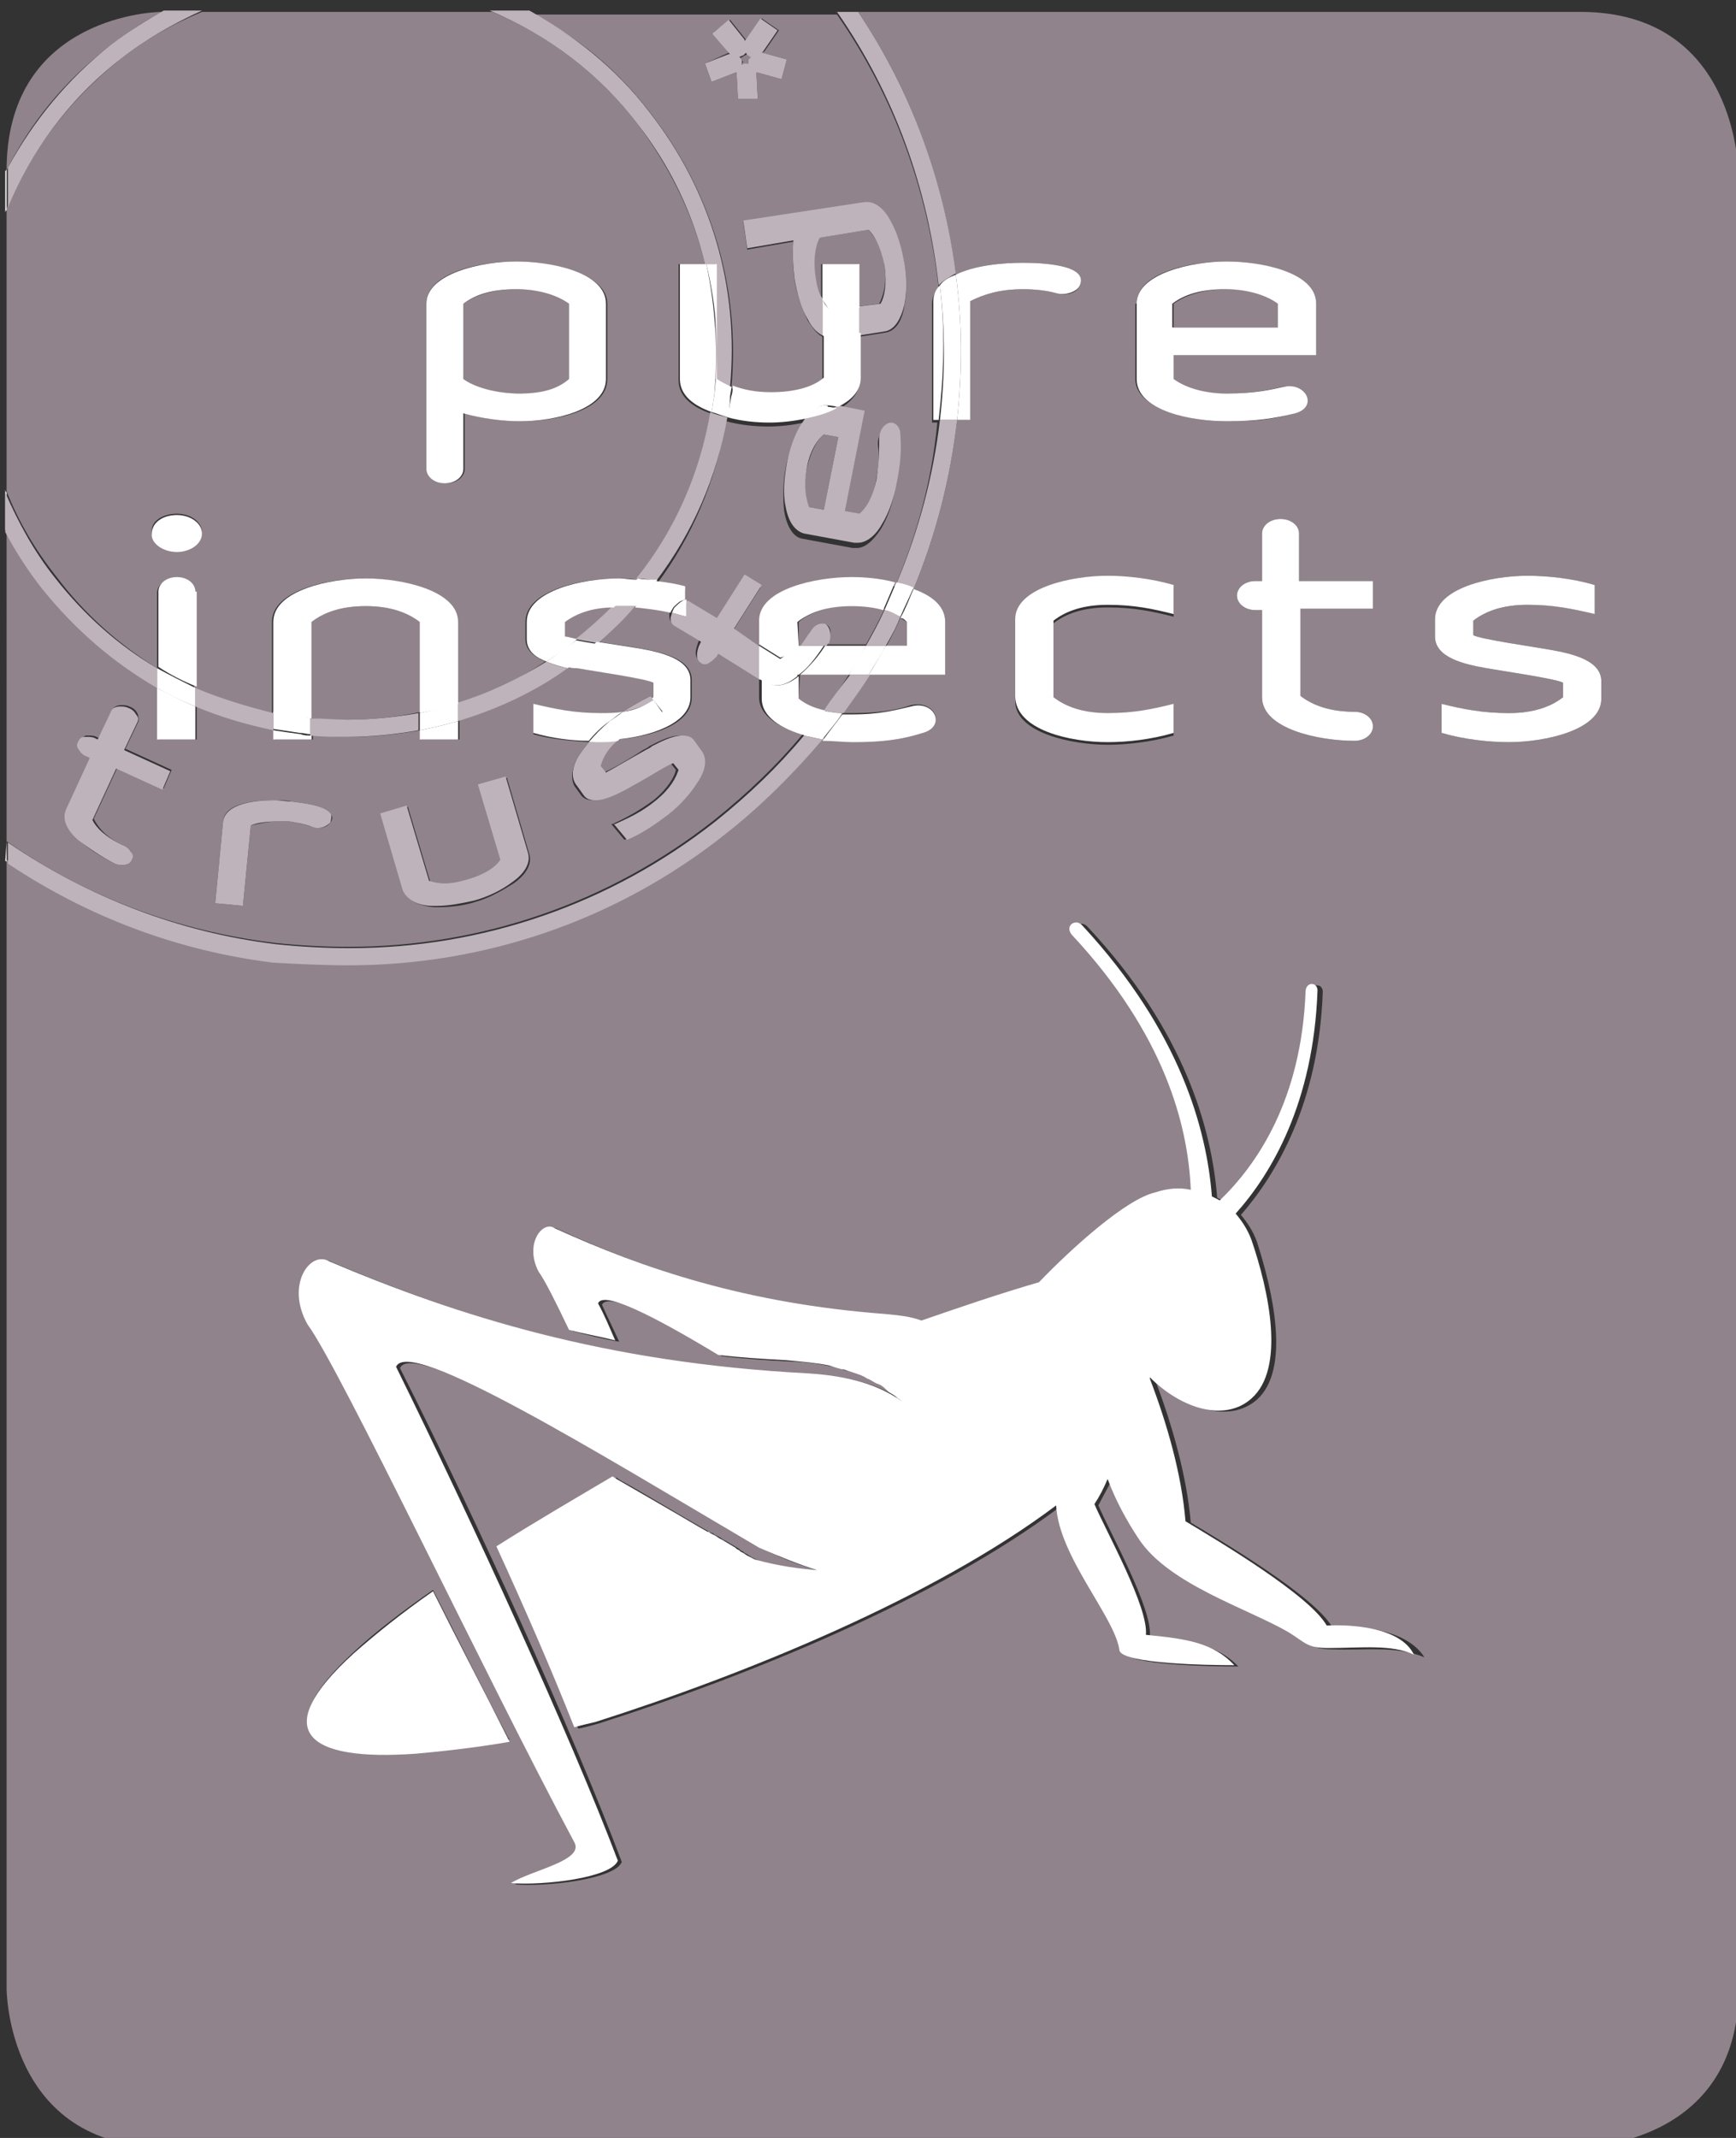
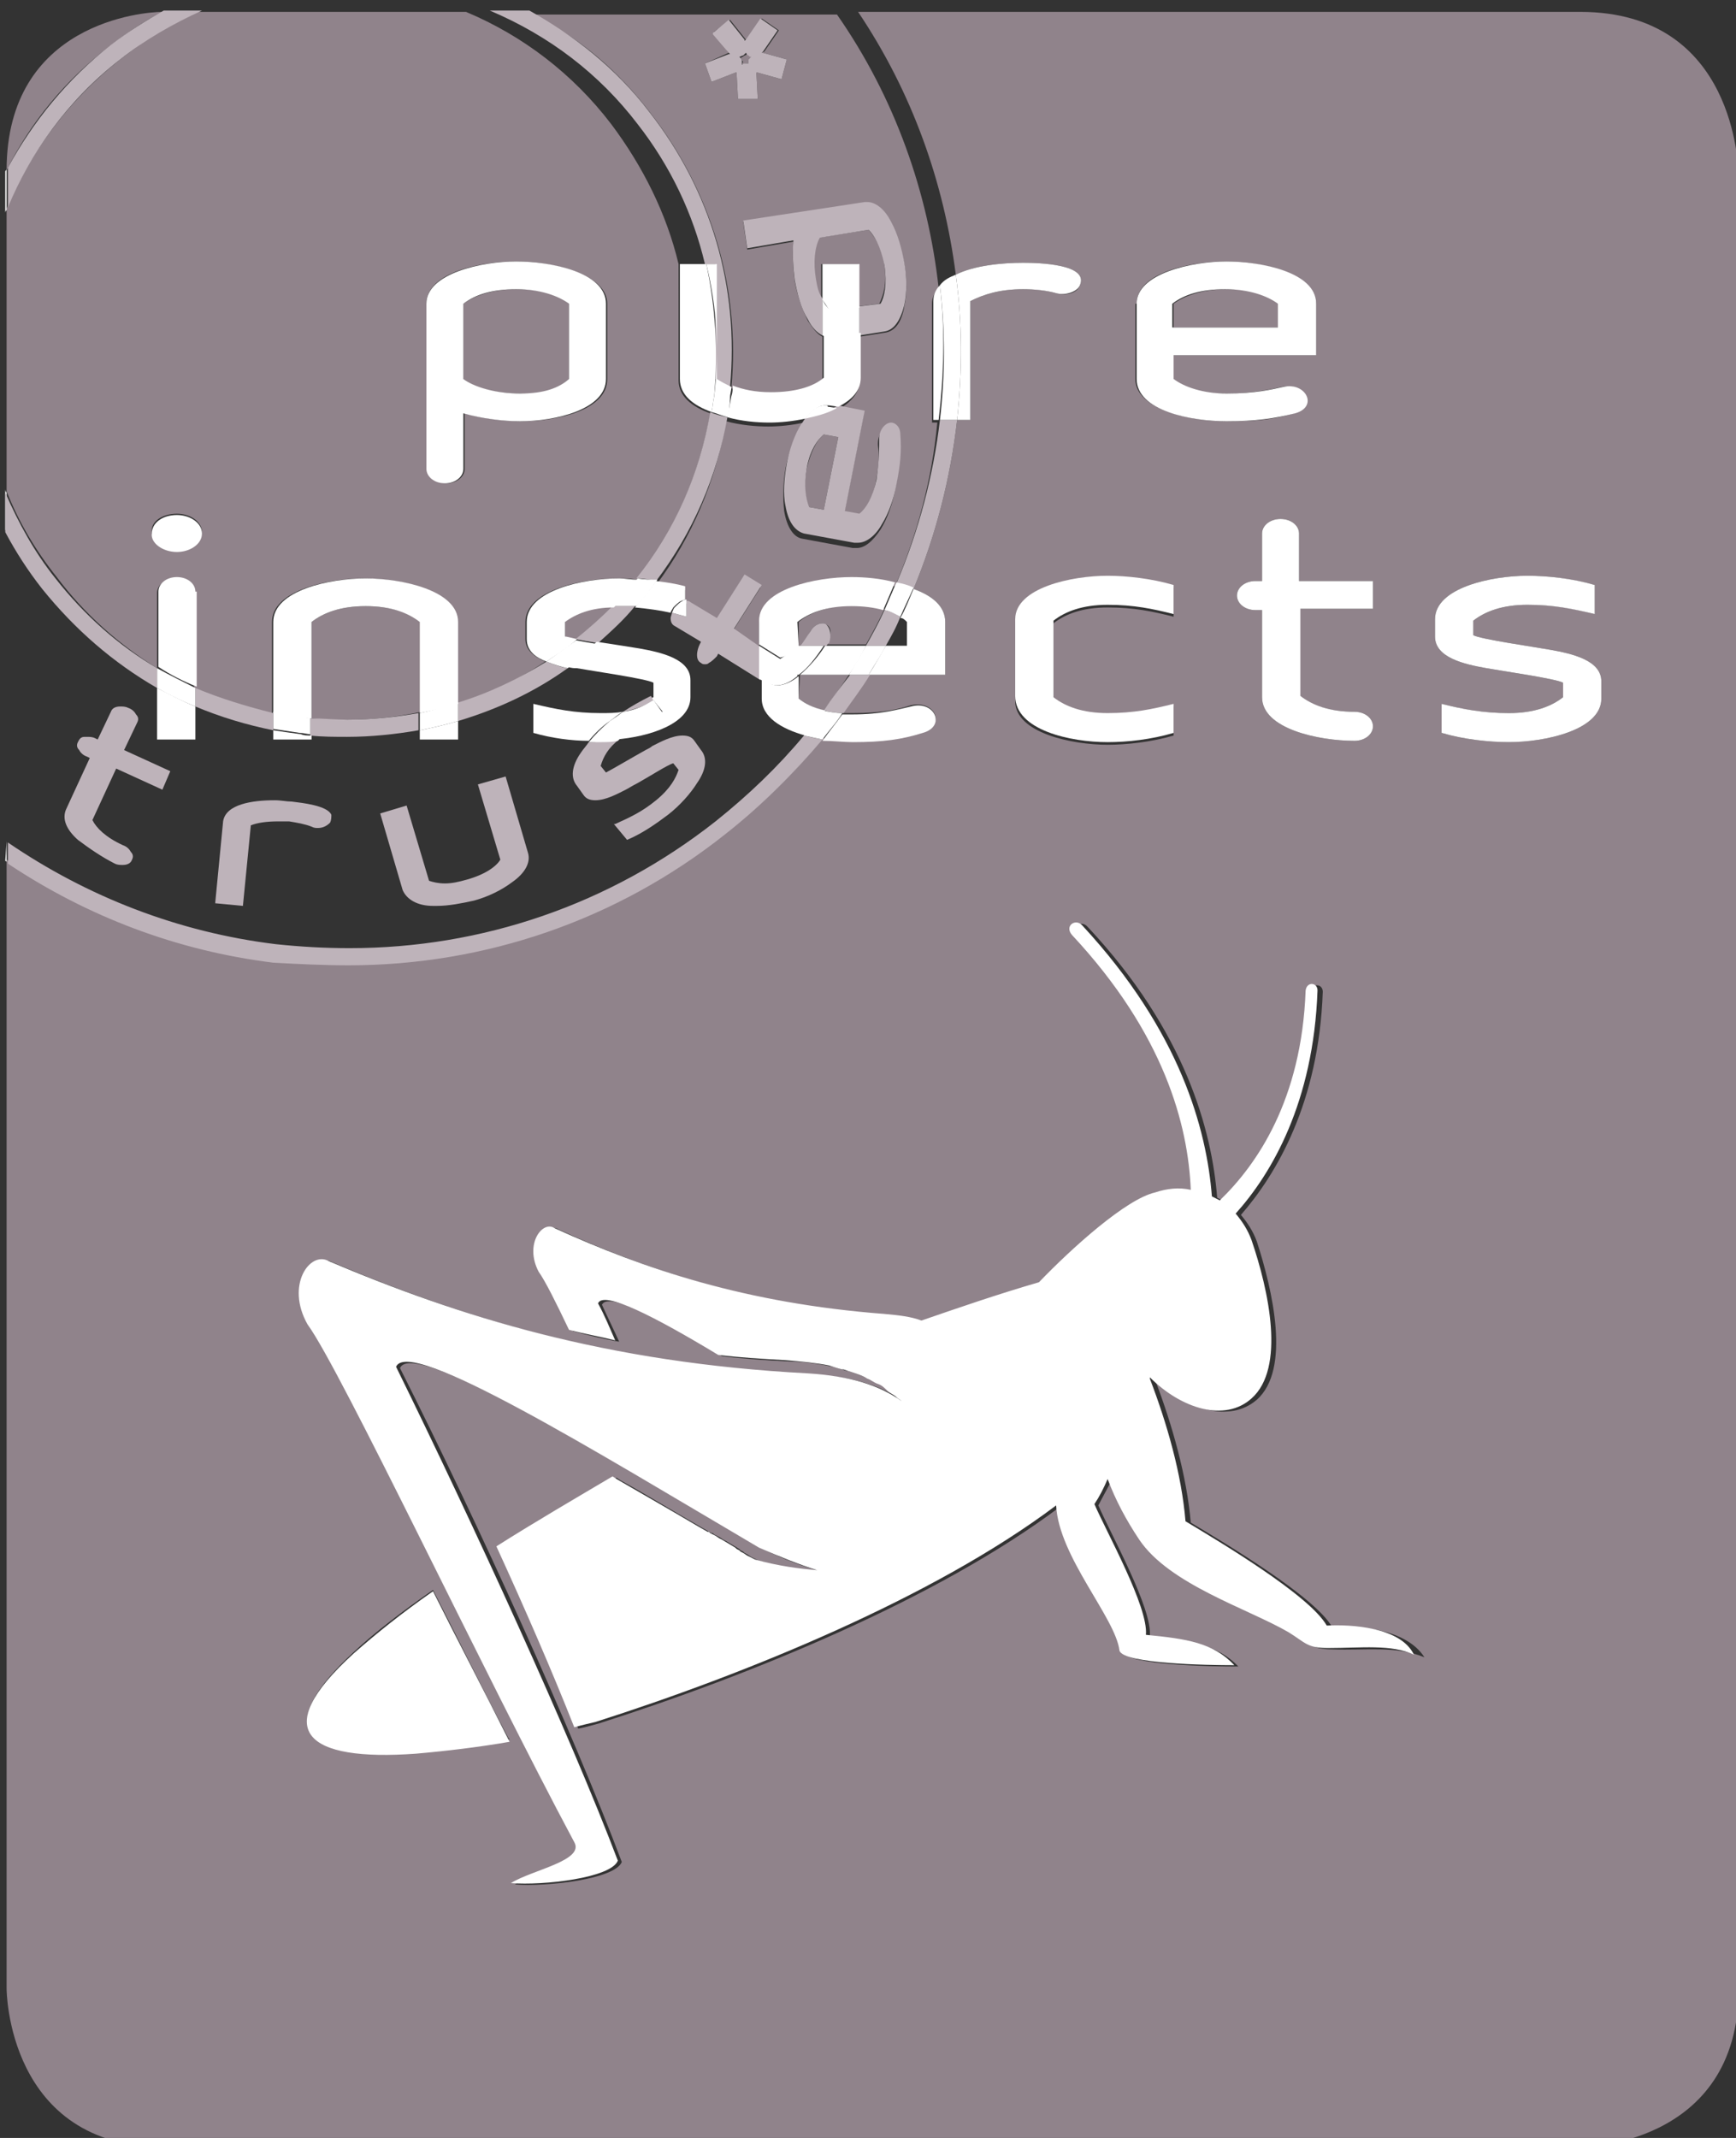
<svg xmlns="http://www.w3.org/2000/svg" version="1.1" id="Laag_1" x="0px" y="0px" viewBox="0 0 131.5 161.9" style="enable-background:new 0 0 131.5 161.9;" xml:space="preserve">
  <rect x="0" y="0" width="131.5" height="161.9" fill="#333333" stroke="none" />
  <style type="text/css">
	.st0{fill:#90838B;}
	.st1{fill:#FFFFFF;}
	.st2{fill:#BEB3BA;}
</style>
  <g>
-     <path class="st0" d="M0.5,63.7c6,4.2,12.9,6.8,20.3,7.7c1.9,0.2,3.7,0.3,5.6,0.3c10,0,19.7-3.3,27.7-9.6c2.5-2,4.8-4.2,6.7-6.5   c-1.8-0.5-3.3-1.4-3.3-2.8v-1.5l-3.2-2l-0.1,0.2c-0.2,0.2-0.4,0.4-0.6,0.5c-0.1,0-0.2,0.1-0.3,0.1c-0.1,0-0.2,0-0.3-0.1   c-0.2-0.1-0.3-0.3-0.3-0.6c0-0.2,0.1-0.5,0.2-0.8l0.1-0.2l-2-1.2c-0.2-0.1-0.3-0.3-0.3-0.6c0-0.1,0-0.3,0.1-0.4   c-0.9-0.2-1.7-0.3-2.7-0.4c-0.9,1-1.8,1.9-2.8,2.8c1.3,0.2,2.7,0.4,3.2,0.5c1.7,0.3,3.9,0.8,3.9,2.4v1.3c0,2.1-3.1,3-5.7,3.2   c-0.7,0.7-1.2,1.3-1.4,2l0.4,0.5c0.4-0.1,2.1-1.1,3-1.7c0.2-0.1,0.4-0.2,0.5-0.3c0.6-0.3,1.5-0.8,2.3-0.8c0.3,0,0.7,0.1,0.9,0.4   l0.5,0.7c0.5,0.6,0.4,1.4-0.3,2.5c-0.5,0.8-1.3,1.7-2.2,2.4c-0.7,0.6-1.8,1.4-3.1,1.9l0,0l-1-1.2l0.1,0c1.1-0.5,2-1,3.1-1.8   c1.1-0.9,1.6-1.8,1.7-2.3l-0.4-0.5c-0.3,0.1-1.7,0.9-2.7,1.5c-0.4,0.2-0.7,0.4-0.9,0.5c-0.6,0.3-1.5,0.8-2.3,0.8   c-0.3,0-0.7-0.1-0.9-0.4l-0.5-0.7C43.2,58.9,43.3,58,44,57c0.2-0.3,0.4-0.5,0.6-0.8c-1.3-0.1-2.8-0.2-4.2-0.6v-2.2   c1.6,0.4,3,0.7,5.1,0.7c0.6,0,1.2-0.1,1.7-0.2c0.6-0.4,1.3-0.8,2.1-1.2l0,0l0.2,0.2c0,0,0.1,0,0.1-0.1v-1.1   c-0.5-0.3-4.7-0.9-5.8-1.1c-0.2,0-0.5-0.1-0.7-0.1c-2.6,1.8-5.4,3.2-8.3,4V56h-2.9v-0.7c-1.8,0.3-3.6,0.5-5.4,0.5   c-0.9,0-1.8-0.1-2.8-0.1V56h-2.9v-0.7c-2.1-0.4-4-1-5.9-1.8V56h-2.9v-3.9c-3.3-1.9-6.3-4.4-8.7-7.5c-1.1-1.4-2-2.8-2.8-4.3   L0.5,63.7C0.5,63.7,0.5,63.7,0.5,63.7L0.5,63.7z M30.9,61.1l1.7,5.7c0.3,0.1,0.7,0.2,1.2,0.2c0.5,0,1-0.1,1.7-0.3   c1.4-0.4,2.1-1,2.5-1.5l-1.7-5.7l2.1-0.6l1.7,5.8c0.2,0.7-0.2,1.5-1.2,2.2c-0.8,0.5-1.8,1.1-2.9,1.4c-0.9,0.3-2,0.4-2.8,0.4   c-0.1,0-0.2,0-0.3,0c-1.2-0.1-2-0.5-2.2-1.2l-1.7-5.8L30.9,61.1z M16.9,62.2c0.1-1.3,2.1-1.6,3.9-1.6c0.5,0,0.9,0,1.3,0.1   c0.8,0.1,2.7,0.3,3,1c0.1,0.2,0.1,0.4-0.1,0.6c-0.2,0.3-0.5,0.4-0.9,0.4c-0.2,0-0.3,0-0.5-0.1c-0.6-0.2-1.1-0.3-1.7-0.4   c-0.3,0-0.6,0-0.8,0c-0.9,0-1.5,0.2-2.1,0.3l-0.6,6.1l-2.1-0.2L16.9,62.2z M5.1,61.3l1.8-3.9l-0.2-0.1c-0.3-0.1-0.5-0.3-0.6-0.5   C6,56.5,5.9,56.2,6,56.1c0.1-0.2,0.3-0.3,0.5-0.4c0.1,0,0.1,0,0.2,0c0.2,0,0.4,0,0.6,0.1l0.2,0.1l1-2.1c0.1-0.3,0.4-0.4,0.7-0.4   c0.2,0,0.4,0,0.6,0.1c0.3,0.1,0.5,0.3,0.6,0.5c0.1,0.2,0.1,0.4,0.1,0.6l-1,2.1l3.5,1.6l-0.6,1.4l-3.5-1.6l-1.8,3.9   C7.4,62.6,8,63.4,9.3,64c0.3,0.1,0.5,0.3,0.6,0.5c0.1,0.2,0.2,0.4,0.1,0.6c-0.1,0.3-0.4,0.4-0.7,0.4c-0.2,0-0.4,0-0.6-0.1   c-1-0.5-2-1.1-2.7-1.8C5.1,62.7,4.8,61.9,5.1,61.3z" />
    <path class="st0" d="M43.1,28.7V23c-0.8-0.7-2.2-1.1-4-1.1c-1.8,0-3.2,0.5-4,1.1v5.7c0.9,0.7,2.4,1.1,4.3,1.1   C41.2,29.9,42.3,29.4,43.1,28.7z" />
    <path class="st0" d="M8.3,3.5c1.3-1,2.6-1.9,4-2.6c-1.4,0-11.8,0.8-11.8,12C2.3,9.3,4.9,6.1,8.3,3.5z" />
-     <path class="st0" d="M11.9,50.6v-5.7c0-0.6,0.6-1.1,1.4-1.1c0.8,0,1.4,0.5,1.4,1.1v7.2c1.9,0.8,3.9,1.5,5.9,1.9v-6.9   c0-2.4,4.3-3.3,7-3.3s7,0.9,7,3.3v6.2c2.4-0.7,4.6-1.8,6.7-3.2c-0.9-0.4-1.5-0.9-1.5-1.7v-1.3c0-2.4,4.3-3.3,7-3.3   c0.4,0,0.9,0,1.4,0.1c2.9-3.6,4.8-8,5.6-12.6c-1.4-0.5-2.4-1.3-2.4-2.5V20h2c-0.9-3.8-2.7-7.4-5.1-10.6c-2.9-3.8-6.7-6.7-11-8.5   h-22C13.1,1.8,11,3,9.1,4.5c-3.9,3.1-6.8,7-8.6,11.3v21.4c0.9,2.3,2.2,4.5,3.8,6.5C6.4,46.5,9,48.8,11.9,50.6z M32.3,23   c0-2.4,4.2-3.2,6.8-3.2S46,20.7,46,23v5.7c0,2.4-3.9,3.2-6.5,3.2c-1.3,0-3-0.2-4.3-0.6v4.2c0,0.6-0.6,1.1-1.4,1.1   c-0.8,0-1.4-0.5-1.4-1.1V23z M13.4,38.9c1,0,1.9,0.6,1.9,1.4c0,0.8-0.9,1.4-1.9,1.4c-1.1,0-1.9-0.6-1.9-1.4   C11.4,39.5,12.3,38.9,13.4,38.9z" />
+     <path class="st0" d="M11.9,50.6v-5.7c0-0.6,0.6-1.1,1.4-1.1c0.8,0,1.4,0.5,1.4,1.1v7.2c1.9,0.8,3.9,1.5,5.9,1.9v-6.9   c0-2.4,4.3-3.3,7-3.3s7,0.9,7,3.3v6.2c2.4-0.7,4.6-1.8,6.7-3.2c-0.9-0.4-1.5-0.9-1.5-1.7v-1.3c0-2.4,4.3-3.3,7-3.3   c0.4,0,0.9,0,1.4,0.1c2.9-3.6,4.8-8,5.6-12.6c-1.4-0.5-2.4-1.3-2.4-2.5V20c-0.9-3.8-2.7-7.4-5.1-10.6c-2.9-3.8-6.7-6.7-11-8.5   h-22C13.1,1.8,11,3,9.1,4.5c-3.9,3.1-6.8,7-8.6,11.3v21.4c0.9,2.3,2.2,4.5,3.8,6.5C6.4,46.5,9,48.8,11.9,50.6z M32.3,23   c0-2.4,4.2-3.2,6.8-3.2S46,20.7,46,23v5.7c0,2.4-3.9,3.2-6.5,3.2c-1.3,0-3-0.2-4.3-0.6v4.2c0,0.6-0.6,1.1-1.4,1.1   c-0.8,0-1.4-0.5-1.4-1.1V23z M13.4,38.9c1,0,1.9,0.6,1.9,1.4c0,0.8-0.9,1.4-1.9,1.4c-1.1,0-1.9-0.6-1.9-1.4   C11.4,39.5,12.3,38.9,13.4,38.9z" />
    <path class="st0" d="M27.7,45.9c-1.9,0-3.2,0.5-4.1,1.2v7.3c0.9,0.1,1.9,0.1,2.8,0.1c1.8,0,3.7-0.2,5.5-0.6v-6.9   C30.9,46.4,29.6,45.9,27.7,45.9z" />
    <path class="st0" d="M42.8,48.2c0.1,0.1,0.4,0.2,0.9,0.2c1-0.8,1.9-1.6,2.8-2.5c-1.6,0.1-2.9,0.5-3.7,1.1V48.2z" />
    <path class="st0" d="M61.3,38.4l1.1,0.2l1.1-5.5l-1.1-0.2c-0.6,0.5-1,1.4-1.3,2.6C60.9,36.6,60.9,37.6,61.3,38.4z" />
    <path class="st0" d="M60.5,47.1v1.8h0.1c0.3-0.3,0.5-0.6,0.8-1.1c0.2-0.4,0.6-0.6,0.9-0.6c0.1,0,0.2,0,0.3,0.1   c0.4,0.2,0.4,0.8,0.1,1.3c0,0.1-0.1,0.2-0.2,0.2h3.1c0.5-0.9,1-1.8,1.4-2.7c-0.7-0.2-1.5-0.3-2.4-0.3   C62.7,45.9,61.3,46.4,60.5,47.1z" />
-     <path class="st0" d="M68.7,48.9v-1.8c-0.2-0.1-0.3-0.2-0.5-0.3c-0.3,0.7-0.7,1.5-1.1,2.2H68.7z" />
    <path class="st0" d="M96.9,23c-0.8-0.7-2.2-1.1-4-1.1c-1.8,0-3.2,0.5-4,1.1v1.8h8V23z" />
    <path class="st0" d="M119.7,0.9H65c4.1,6.1,6.5,12.9,7.4,19.9c1.4-0.7,3.5-0.9,5.1-0.9c1.2,0,5,0.1,4.3,1.7c-0.2,0.6-1,0.8-1.8,0.6   c-0.7-0.2-1.5-0.3-2.5-0.3c-1.8,0-3,0.4-4,0.9v9h-1c-0.5,4.4-1.6,8.7-3.3,12.8c1.4,0.5,2.4,1.3,2.4,2.5v4h-5.8c-0.6,1-1.3,2-2,2.9   c0.2,0,0.5,0,0.8,0c2.3,0,3.5-0.3,4.4-0.6c1.8-0.4,2.7,1.5,0.9,2c-1.7,0.5-3.1,0.7-5.3,0.7c-0.7,0-1.5-0.1-2.3-0.2   c-2.1,2.6-4.6,5.1-7.4,7.2c-8.3,6.5-18.2,9.9-28.5,9.9c-1.9,0-3.8-0.1-5.8-0.4c-7.3-0.9-14.2-3.5-20.1-7.5v85.5c0,0,0,12,12,12   h107.2c0,0,12,0,12-12V12.9C131.6,12.9,131.6,0.9,119.7,0.9z M102.6,53.9c0.8,0,1.4,0.5,1.4,1.1c0,0.6-0.6,1.1-1.4,1.1   c-2.7,0-7-0.9-7-3.3v-6.6h-0.5c-0.8,0-1.4-0.5-1.4-1.1s0.6-1.1,1.4-1.1h0.5v-3.6c0-0.6,0.6-1.1,1.4-1.1c0.8,0,1.4,0.5,1.4,1.1v3.6   h5.6v2.1h-5.6v6.6C99.3,53.4,100.7,53.9,102.6,53.9z M86.1,23c0-2.4,4.2-3.2,6.8-3.2s6.8,0.9,6.8,3.2v3.9H88.8v1.8   c0.9,0.7,2.2,1.1,4,1.1c2.2,0,3.4-0.3,4.3-0.5c1.7-0.4,2.6,1.5,0.9,2c-1.6,0.5-3,0.6-5.2,0.6c-2.6,0-6.8-0.9-6.8-3.2V23z    M76.9,47.1c0-2.4,4.3-3.3,7-3.3c1.5,0,3.3,0.2,5,0.7v2.2c-1.6-0.4-3-0.7-5-0.7c-1.9,0-3.2,0.5-4.1,1.2v5.8   c0.9,0.7,2.2,1.2,4.1,1.2c2,0,3.4-0.3,5-0.7v2.2c-1.7,0.5-3.6,0.7-5,0.7c-2.7,0-7-0.9-7-3.3V47.1z M31.5,132.7   c-8.3,0.6-11.1-1.7-4.7-7.6c1.6-1.5,3.7-3.1,6-4.7l0,0c1.9,3.7,3.8,7.6,5.7,11.2l0.1,0.1l0,0C36.3,132.2,33.8,132.6,31.5,132.7z    M100.9,124.9c-1.6,0-1.7-0.5-3-1.2c-3.2-1.9-9-3.6-11.3-7c-1-1.5-1.8-3-2.4-4.6c-0.3,0.6-0.7,1.3-1,1.9c0.9,2.1,4.1,7.8,3.9,9.9   c3,0.4,5.1,0.6,6.7,2.3c-2,0-8.4-0.1-8.7-1.1c-0.3-2.5-4.6-7.1-4.8-11c-9.3,7-23.6,12.8-34.9,16.4c-0.4,0.1-1,0.3-1.6,0.4l0,0   c-1.8-4.3-3.8-8.8-5.9-13.7c3-1.9,6-3.7,8.8-5.3l0.3,0.2l0,0c2,1.1,4.1,2.4,6.2,3.6l0,0l0.7,0.4l0.1,0l0.1,0.1l0.2,0.1l0.2,0.1   l0.3,0.2l0,0l0.2,0.1l1,0.6l0.1,0.1l0.2,0.1l0.1,0.1l0.2,0.1l0.3,0.2l0,0l0.2,0.1l0.2,0.1l0.2,0.1c1.8,0.5,3.3,0.7,4.7,0.8   c-1.4-0.4-2.8-0.9-4.4-1.7c-12.4-7.2-26.5-16-27.5-13.7c5.9,11.7,13.2,27.8,16.8,37.4c-0.5,1.3-5.7,1.9-8.1,1.7   c1.6-1,5.6-1.7,4.8-3.1c-6.8-12.7-17.7-35.8-20.2-39.2c-1.7-3,0.2-5.6,1.6-4.8c9.9,4.2,21,7.7,36.3,8.5c3.1,0.1,5.4,0.9,7.1,2.1   c-0.1-0.1-0.3-0.2-0.4-0.3l0,0c-0.2-0.2-0.4-0.3-0.7-0.5l0,0c-0.2-0.2-0.5-0.3-0.7-0.5l0,0c-0.3-0.1-0.5-0.3-0.8-0.4l0,0   c-0.3-0.1-0.6-0.3-0.9-0.4h0c-0.3-0.1-0.6-0.2-0.9-0.3l-0.1,0c-0.3-0.1-0.6-0.2-1-0.3l0,0c-1-0.2-2.1-0.4-3.3-0.4   c-1.8-0.1-3.5-0.2-5.1-0.4c-4.8-2.9-8.6-4.9-9.1-3.9c0.4,0.9,0.9,1.9,1.3,2.8c-1.2-0.2-2.4-0.5-3.5-0.8c-1-2.2-1.9-3.8-2.3-4.4   c-1.1-2.1,0.3-3.9,1.2-3.3c6.8,3.1,14.4,5.7,25.1,6.5c1.1,0.1,2,0.3,2.8,0.5c2.9-1.1,5.9-2,8.9-2.9c2.5-2.6,6.6-6.2,8.8-6.8   c0.8-0.3,1.8-0.3,2.7-0.2c-0.2-4.8-2-11.8-9-19.3c-0.6-0.7,0.3-1.3,0.8-0.7c7.4,7.9,9.4,15.4,9.8,20.5c0.2,0.1,0.4,0.2,0.6,0.3   c2.8-2.7,6.3-7.7,6.5-15.9c0.1-0.7,0.9-0.6,0.9,0c-0.3,8.4-3.5,13.8-6.2,16.9c0.5,0.6,0.9,1.2,1.2,2c1.2,3.7,2.6,9.7,0,12   c-2.1,1.8-5.3,0.7-7.7-1.6l0,0.1c1.3,3.4,2.4,7.3,2.7,10.8c2.5,1.5,9.4,5.6,10.7,7.9c1.9-0.1,5.6,0.1,7,2.3   C105.7,124.6,103.5,125,100.9,124.9z M121.3,52.9c0,2.4-4.3,3.3-7,3.3c-1.5,0-3.4-0.2-5.1-0.7v-2.2c1.6,0.4,3,0.7,5.1,0.7   c1.9,0,3.2-0.5,4.1-1.2v-1.1c-0.5-0.3-4.7-0.9-5.8-1.1c-1.7-0.3-3.9-0.8-3.9-2.4v-1.3c0-2.4,4.3-3.3,7-3.3c1.5,0,3.3,0.2,5.1,0.7   v2.2c-1.6-0.4-3-0.7-5.1-0.7c-1.9,0-3.2,0.5-4.1,1.2v1.1c0.5,0.3,4.7,0.9,5.8,1.1c1.7,0.3,3.9,0.8,3.9,2.4V52.9z" />
    <path class="st0" d="M49.3,8.6c4.6,5.9,6.8,13.3,6.1,20.8c0.8,0.3,1.7,0.5,2.9,0.5c1.8,0,3.2-0.5,4-1.1v-3.3   c-0.4-0.2-0.7-0.6-1.1-1.2c-0.4-0.8-0.8-1.9-1-3c-0.1-0.8-0.2-2-0.1-3l-3.5,0.6l-0.3-2.1l9.2-1.4c0.1,0,0.1,0,0.2,0   c0.7,0,1.3,0.5,1.8,1.5c0.4,0.8,0.8,2,1,3.1s0.2,2.3,0,3.2c-0.2,1.2-0.7,1.9-1.5,2l-1.9,0.3v3.4c0,0.9-0.7,1.6-1.7,2.2l2,0.4   l-1.5,7.6l1.1,0.2c0.4-0.4,1-1.2,1.3-2.6c0.3-1.5,0.3-2.3,0.2-3l0-0.1c0-0.7,0.4-1.2,0.9-1.2c0,0,0,0,0,0c0.3,0,0.6,0.2,0.7,0.9   c0.1,1.2,0,2.3-0.3,3.8c-0.2,1.1-0.6,2.2-1.1,3c-0.6,0.9-1.2,1.4-1.8,1.4l-0.3,0l-3.8-0.7c-0.7-0.1-1.2-0.9-1.4-2.1   c-0.1-0.9-0.1-2.1,0.1-3.2c0.2-1.1,0.6-2.2,1.1-3c0.1-0.2,0.2-0.3,0.3-0.5c-0.9,0.2-1.9,0.3-2.7,0.3c-0.9,0-2.1-0.1-3.2-0.4   c-0.8,4.6-2.6,8.8-5.3,12.4c0.7,0.1,1.4,0.2,2.2,0.4v1c0.1,0,0.2,0,0.3,0.1l2,1.2l2.1-3.3l1.3,0.8l-2.1,3.3l2,1.3v-1.8   c0-2.4,4.3-3.3,7-3.3c1,0,2.2,0.1,3.3,0.4c1.7-4,2.8-8.1,3.2-12.4h-0.4v-9c0-0.5,0.2-0.8,0.5-1.2c-0.8-7.2-3.3-14.4-7.7-20.7H40.3   C43.7,2.7,46.8,5.3,49.3,8.6z M55.2,4l-1.1-1.5l0-0.1l1.2-0.9l1.2,1.5l0,0.1l0.1-0.1l1.1-1.6l1.3,0.9l-1.1,1.6L57.7,4l0.1,0l0,0   l1.8,0.5L59.2,6l-1.8-0.5h0l0,0l0,0l-0.1,0v0l0,0.1l0.1,1.9l-1.5,0l-0.1-1.9l0,0l0-0.1l-0.1,0l-1.8,0.7l-0.5-1.4L55.2,4L55.2,4   L55.2,4z" />
    <path class="st0" d="M60.6,51.1C60.5,51.1,60.5,51.1,60.6,51.1l-0.1,1.8c0.5,0.4,1.1,0.7,1.9,0.9c0.7-0.9,1.3-1.8,1.9-2.7   L60.6,51.1C60.6,51.1,60.6,51.1,60.6,51.1z" />
    <path class="st0" d="M67,20.1c-0.2-1.5-0.8-2.2-1.2-2.7L62,18c-0.4,0.7-0.5,1.9-0.3,3.1c0.1,0.7,0.3,1.2,0.5,1.6V20h2.8v3.2   l1.6-0.2C66.9,22.4,67.2,21.5,67,20.1z" />
    <path class="st0" d="M56.2,4.8L56.2,4.8L56.2,4.8L56.2,4.8c0.1,0.1,0.2,0,0.3,0l0,0l0,0l0.1,0l0.1,0l0,0l0,0l0-0.1l0-0.2l0.1-0.1   L57,4.3l0,0l0,0l-0.1,0l0,0l-0.1-0.1l0,0c-0.1-0.1-0.2-0.1-0.2-0.2c0,0.1-0.1,0.2-0.2,0.2c-0.1,0.1-0.2,0.1-0.3,0.2   c0.1,0.1,0.1,0.2,0.2,0.3L56.2,4.8z" />
    <path class="st1" d="M0.5,63.7L0.5,63.7C0.4,63.7,0.4,63.7,0.5,63.7l-0.1,1.5c0,0,0.1,0,0.1,0.1L0.5,63.7   C0.5,63.7,0.5,63.7,0.5,63.7z" />
    <polygon class="st1" points="0.5,63.7 0.5,63.7 0.5,63.7 0.5,63.7  " />
    <polygon class="st2" points="0.5,65.3 0.5,65.3 0.5,65.3 0.5,65.3  " />
    <path class="st2" d="M67.9,44.2c0.4,0.1,0.9,0.2,1.3,0.4c1.7-4.1,2.8-8.4,3.3-12.8h-1.3C70.7,36,69.6,40.2,67.9,44.2z" />
    <path class="st2" d="M26.4,73.1c10.3,0,20.3-3.4,28.5-9.9c2.8-2.2,5.2-4.6,7.4-7.2c-0.5-0.1-1-0.2-1.4-0.3c-2,2.4-4.2,4.5-6.7,6.5   c-8,6.3-17.7,9.6-27.7,9.6c-1.9,0-3.7-0.1-5.6-0.3c-7.4-0.9-14.3-3.6-20.3-7.7v1.6c0,0,0,0,0,0v0c6,4,12.8,6.6,20.1,7.5   C22.5,73,24.5,73.1,26.4,73.1z" />
    <path class="st2" d="M62.4,53.8c0.4,0.1,0.9,0.2,1.5,0.2c0.7-1,1.4-1.9,2-2.9h-1.5C63.7,52,63,52.9,62.4,53.8z" />
    <path class="st2" d="M67.1,48.9c0.4-0.7,0.8-1.4,1.1-2.2c-0.3-0.2-0.7-0.4-1.2-0.5c-0.4,0.9-0.9,1.8-1.4,2.7H67.1z" />
-     <path class="st2" d="M72.4,20.7C71.5,13.8,69.1,7,65,0.9h-1.6c4.4,6.3,6.9,13.5,7.7,20.7C71.5,21.2,71.9,21,72.4,20.7z" />
    <polygon class="st2" points="0.5,63.7 0.5,63.7 0.5,65.3 0.5,65.3  " />
    <polygon class="st2" points="0.5,65.3 0.5,65.3 0.5,63.7 0.5,63.7  " />
    <path class="st1" d="M0.4,37v3.1c0,0.1,0.1,0.1,0.1,0.2v-3C0.4,37.2,0.4,37.1,0.4,37z" />
    <polygon class="st2" points="0.5,37.3 0.5,40.3 0.5,40.3 0.5,37.3  " />
    <path class="st2" d="M46.4,45.9c-0.9,0.9-1.8,1.7-2.8,2.5c0.5,0.1,1.1,0.2,1.7,0.3c1-0.9,2-1.8,2.8-2.8c-0.4,0-0.8,0-1.3,0   C46.7,45.9,46.6,45.9,46.4,45.9z" />
    <path class="st2" d="M48.3,9.4c2.5,3.2,4.2,6.8,5.1,10.6h0.8v8.7c0.3,0.2,0.7,0.4,1.1,0.6c0.7-7.5-1.4-14.8-6.1-20.8   c-2.5-3.3-5.7-5.8-9.1-7.7h-3C41.6,2.7,45.4,5.6,48.3,9.4z" />
    <path class="st2" d="M34.7,53.2v1.4c3-0.9,5.8-2.2,8.3-4c-0.6-0.1-1.1-0.3-1.6-0.5C39.3,51.4,37,52.5,34.7,53.2z" />
    <path class="st2" d="M26.3,54.5c-0.9,0-1.8-0.1-2.8-0.1v1.3c0.9,0.1,1.9,0.1,2.8,0.1c1.8,0,3.7-0.2,5.4-0.5V54   C30,54.3,28.2,54.5,26.3,54.5z" />
    <path class="st2" d="M55.1,31.6c-0.4-0.1-0.9-0.2-1.3-0.4c-0.8,4.7-2.7,9-5.6,12.6c0.5,0,1,0.1,1.5,0.2   C52.5,40.3,54.3,36.1,55.1,31.6z" />
    <path class="st2" d="M14.8,52.1v1.4c1.9,0.8,3.9,1.4,5.9,1.8V54C18.7,53.5,16.7,52.9,14.8,52.1z" />
    <path class="st2" d="M11.9,52.1v-1.5c-2.9-1.7-5.5-4-7.7-6.8c-1.6-2-2.8-4.2-3.8-6.5v3c0.8,1.5,1.7,2.9,2.8,4.3   C5.7,47.7,8.6,50.2,11.9,52.1z" />
    <path class="st1" d="M12.3,0.9C12.3,0.9,12.3,0.9,12.3,0.9c0.1,0,0.1,0,0.1,0H12.3z" />
    <path class="st1" d="M0.5,12.8c0,0.1-0.1,0.1-0.1,0.2v3.1c0-0.1,0.1-0.2,0.1-0.2V12.8L0.5,12.8z" />
    <path class="st2" d="M0.5,12.8C0.5,12.8,0.5,12.8,0.5,12.8L0.5,12.8C0.5,12.8,0.5,12.8,0.5,12.8z" />
    <path class="st2" d="M12.3,0.9C12.3,0.9,12.3,0.9,12.3,0.9c0.1,0,0.1,0,0.1,0S12.4,0.9,12.3,0.9z" />
    <path class="st2" d="M9.1,4.5c1.9-1.5,4-2.7,6.2-3.7h-2.8c0,0-0.1,0-0.1,0c-1.4,0.8-2.7,1.6-4,2.6c-3.3,2.6-5.9,5.8-7.8,9.3   c0,0,0,0,0,0v3C2.3,11.6,5.1,7.6,9.1,4.5z" />
    <path class="st2" d="M53.4,4.8l0.5,1.4l1.8-0.7l0.1,0l0,0.1l0,0l0.1,1.9l1.5,0l-0.1-1.9l0-0.1v0l0.1,0l0,0l0,0h0L59.2,6l0.4-1.5   L57.8,4l0,0l-0.1,0l0.1-0.1l1.1-1.6l-1.3-0.9l-1.1,1.6l-0.1,0.1l0-0.1l-1.2-1.5L54,2.5l0,0.1L55.2,4l0.1,0.1l-0.1,0L53.4,4.8z    M56.3,4.2c0.1-0.1,0.2-0.2,0.2-0.2c0.1,0.1,0.1,0.2,0.2,0.2l0,0l0.1,0.1l0,0l0.1,0l0,0l0,0l-0.1,0.1l-0.1,0.1l0,0.2l0,0.1l0,0l0,0   l-0.1,0l-0.1,0l0,0l0,0c-0.1,0-0.2,0-0.3,0.1l0,0l0,0V4.8l0-0.2c0-0.1-0.1-0.2-0.2-0.3C56.1,4.3,56.2,4.2,56.3,4.2z" />
    <path class="st2" d="M8.7,65.4c0.2,0.1,0.4,0.1,0.6,0.1c0.3,0,0.6-0.1,0.7-0.4c0.1-0.2,0.1-0.4-0.1-0.6c-0.1-0.2-0.3-0.4-0.6-0.5   c-1.3-0.6-2-1.3-2.3-1.9l1.8-3.9l3.5,1.6l0.6-1.4l-3.5-1.6l1-2.1c0.1-0.2,0.1-0.4-0.1-0.6c-0.1-0.2-0.3-0.4-0.6-0.5   c-0.2-0.1-0.4-0.1-0.6-0.1c-0.3,0-0.6,0.1-0.7,0.4l-1,2.1l-0.2-0.1c-0.2-0.1-0.4-0.1-0.6-0.1c-0.1,0-0.1,0-0.2,0   c-0.3,0-0.4,0.2-0.5,0.4c-0.1,0.2-0.1,0.4,0.1,0.6c0.1,0.2,0.3,0.4,0.6,0.5l0.2,0.1l-1.8,3.9c-0.3,0.7,0,1.5,0.9,2.3   C6.7,64.2,7.7,64.9,8.7,65.4z" />
    <path class="st2" d="M19,62.5c0.5-0.2,1.2-0.3,2.1-0.3c0.2,0,0.5,0,0.8,0c0.6,0.1,1.2,0.2,1.7,0.4c0.2,0.1,0.3,0.1,0.5,0.1   c0.4,0,0.7-0.2,0.9-0.4c0.1-0.2,0.1-0.4,0.1-0.6c-0.3-0.7-2.2-0.9-3-1c-0.4,0-0.8-0.1-1.3-0.1c-1.7,0-3.7,0.3-3.9,1.6l-0.6,6.2   l2.1,0.2L19,62.5z" />
    <path class="st2" d="M61.8,21.1c-0.2-1.2-0.1-2.4,0.3-3.1l3.7-0.6c0.4,0.4,0.9,1.2,1.2,2.7c0.2,1.4,0,2.4-0.3,2.9l-1.6,0.2v2.2   l1.9-0.3c0.7-0.1,1.2-0.8,1.5-2c0.2-0.9,0.2-2.1,0-3.2s-0.5-2.2-1-3.1c-0.5-1-1.2-1.5-1.8-1.5c-0.1,0-0.1,0-0.2,0l-9.2,1.4l0.3,2.1   l3.5-0.6c-0.1,1,0,2.2,0.1,3c0.2,1.1,0.5,2.2,1,3c0.3,0.6,0.7,1,1.1,1.2v-2.8C62,22.2,61.9,21.7,61.8,21.1z" />
    <path class="st2" d="M32.8,68.6c0.1,0,0.2,0,0.3,0c0.9,0,1.9-0.2,2.8-0.4c1.1-0.3,2.1-0.8,2.9-1.4c1-0.7,1.4-1.5,1.2-2.2l-1.7-5.8   l-2.1,0.6l1.7,5.7c-0.3,0.5-1.1,1.1-2.5,1.5c-0.7,0.2-1.2,0.3-1.7,0.3c-0.5,0-0.9-0.1-1.2-0.2l-1.7-5.7l-2,0.6l1.7,5.8   C30.8,68.1,31.6,68.6,32.8,68.6z" />
    <path class="st2" d="M60.7,32.1c-0.5,0.8-0.9,1.9-1.1,3c-0.2,1.1-0.3,2.3-0.1,3.2c0.2,1.2,0.7,1.9,1.4,2.1l3.8,0.7l0.3,0   c0.6,0,1.3-0.5,1.8-1.4c0.5-0.8,0.9-1.9,1.1-3c0.3-1.5,0.4-2.5,0.3-3.8c0-0.6-0.4-0.9-0.7-0.9c0,0,0,0,0,0c-0.4,0-0.9,0.5-0.9,1.2   l0,0.1c0,0.6,0,1.5-0.2,3c-0.3,1.4-0.8,2.2-1.3,2.6l-1.1-0.2l1.5-7.6l-2-0.4c-0.7,0.4-1.6,0.6-2.4,0.8C60.9,31.8,60.8,32,60.7,32.1   z M63.5,33.1l-1.1,5.5l-1.1-0.2c-0.3-0.7-0.4-1.7-0.2-2.9c0.2-1.2,0.7-2.1,1.3-2.6L63.5,33.1z" />
    <path class="st2" d="M55.6,47.6l2.1-3.3l-1.3-0.8l-2.1,3.3l-2-1.2c-0.1-0.1-0.2-0.1-0.3-0.1v1.2c-0.4-0.1-0.7-0.2-1.1-0.3   c0,0.1-0.1,0.3-0.1,0.4c0,0.3,0.1,0.5,0.3,0.6l2,1.2L53,48.8c-0.1,0.2-0.2,0.5-0.2,0.8c0,0.3,0.1,0.5,0.3,0.6   c0.1,0.1,0.2,0.1,0.3,0.1c0.1,0,0.2,0,0.3-0.1c0.2-0.1,0.4-0.3,0.6-0.5l0.1-0.2l3.2,2v-2.5L55.6,47.6z" />
    <path class="st2" d="M60.6,51.1h-0.1v0.1C60.5,51.1,60.5,51.1,60.6,51.1C60.6,51.1,60.6,51.1,60.6,51.1z" />
    <path class="st2" d="M62.6,47.3c-0.1-0.1-0.2-0.1-0.3-0.1c-0.3,0-0.7,0.2-0.9,0.6c-0.3,0.4-0.5,0.8-0.8,1.1h2   c0.1-0.1,0.1-0.2,0.2-0.2C63,48.1,62.9,47.6,62.6,47.3z" />
    <path class="st2" d="M49.3,52.7L49.3,52.7c-0.8,0.4-1.5,0.8-2.1,1.2c1-0.2,1.8-0.5,2.3-0.9L49.3,52.7z" />
    <path class="st2" d="M44.6,56.2c-0.2,0.3-0.4,0.5-0.6,0.8c-0.7,1-0.8,1.9-0.3,2.5l0.5,0.7c0.2,0.3,0.5,0.4,0.9,0.4   c0.8,0,1.7-0.5,2.3-0.8c0.2-0.1,0.5-0.3,0.9-0.5c0.9-0.5,2.3-1.4,2.7-1.5l0.4,0.5c-0.2,0.6-0.6,1.4-1.7,2.3c-1.1,0.9-2,1.3-3.1,1.8   l-0.1,0l1,1.2l0,0c1.2-0.5,2.3-1.3,3.1-1.9c0.9-0.7,1.7-1.6,2.2-2.4c0.7-1,0.8-1.9,0.3-2.5l-0.5-0.7c-0.2-0.3-0.5-0.4-0.9-0.4   c-0.8,0-1.7,0.5-2.3,0.8c-0.1,0.1-0.3,0.2-0.5,0.3c-0.9,0.5-2.6,1.5-3,1.7l-0.4-0.5c0.2-0.7,0.6-1.4,1.4-2c-0.5,0-0.9,0.1-1.3,0.1   C45.2,56.2,44.9,56.2,44.6,56.2z" />
    <path class="st1" d="M38.5,131.7c-1.8-3.6-3.8-7.4-5.7-11.2l0,0c-2.3,1.6-4.3,3.2-6,4.7c-6.5,5.9-3.6,8.2,4.7,7.6   c2.3-0.2,4.8-0.5,7.1-0.9l0,0L38.5,131.7z" />
    <path class="st1" d="M100.5,123.1c-1.3-2.3-8.2-6.4-10.7-7.9c-0.3-3.6-1.4-7.4-2.7-10.8l0-0.1c2.4,2.4,5.7,3.4,7.7,1.6   c2.6-2.3,1.3-8.2,0-12c-0.3-0.8-0.7-1.4-1.2-2c2.7-3,5.9-8.4,6.2-16.9c0-0.6-0.8-0.7-0.9,0c-0.3,8.3-3.7,13.2-6.5,15.9   c-0.2-0.1-0.4-0.2-0.6-0.3c-0.4-5.1-2.4-12.5-9.8-20.5c-0.5-0.6-1.4,0-0.8,0.7c7,7.5,8.8,14.4,9,19.3c-0.9-0.2-1.8-0.1-2.7,0.2   c-2.2,0.5-6.3,4.2-8.8,6.8c-3.1,0.9-6,1.9-8.9,2.9c-0.8-0.3-1.7-0.4-2.8-0.5C56.5,98.7,48.8,96.1,42,93c-0.9-0.6-2.3,1.2-1.2,3.3   c0.5,0.7,1.3,2.3,2.3,4.4c1.1,0.3,2.3,0.5,3.5,0.8c-0.4-0.9-0.8-1.9-1.3-2.8c0.4-1,4.3,1,9.1,3.9c1.6,0.2,3.3,0.3,5.1,0.4   c1.2,0.1,2.3,0.2,3.3,0.4l0,0c0.3,0.1,0.6,0.2,1,0.3l0.1,0c0.3,0.1,0.6,0.2,0.9,0.3h0c0.3,0.1,0.6,0.2,0.9,0.4l0,0   c0.3,0.1,0.5,0.3,0.8,0.4l0,0c0.3,0.1,0.5,0.3,0.7,0.5l0,0c0.2,0.2,0.5,0.3,0.7,0.5l0,0c0.1,0.1,0.3,0.2,0.4,0.3   c-1.7-1.2-3.9-1.9-7.1-2.1c-15.3-0.8-26.4-4.3-36.3-8.5c-1.4-0.8-3.3,1.8-1.6,4.8c2.5,3.4,13.4,26.5,20.2,39.2   c0.8,1.4-3.2,2.1-4.8,3.1c2.5,0.2,7.6-0.4,8.1-1.7c-3.6-9.5-11-25.6-16.8-37.4c1-2.3,15.1,6.4,27.5,13.7c1.6,0.7,3.1,1.3,4.4,1.7   c-1.3-0.1-2.9-0.3-4.7-0.8l-0.2-0.1l-0.2-0.1l-0.2-0.1l0,0l-0.3-0.2l-0.2-0.1l-0.1-0.1l-0.2-0.1l-0.1-0.1l-1-0.6l-0.2-0.1l0,0   l-0.3-0.2l-0.2-0.1l-0.2-0.1l-0.1-0.1l-0.1,0l-0.7-0.4l0,0c-2.2-1.3-4.3-2.5-6.2-3.6l0,0l-0.3-0.2c-2.7,1.6-5.8,3.4-8.8,5.3   c2.2,4.8,4.2,9.4,5.9,13.7l0,0c0.7-0.2,1.2-0.3,1.6-0.4c11.3-3.6,25.6-9.4,34.9-16.4c0.2,3.9,4.5,8.5,4.8,11c0.3,1,6.7,1.1,8.7,1.1   c-1.6-1.7-3.6-2-6.7-2.3c0.2-2.1-3-7.8-3.9-9.9c0.4-0.6,0.7-1.2,1-1.9c0.6,1.6,1.4,3.1,2.4,4.6c2.3,3.4,8.2,5.2,11.3,7   c1.3,0.8,1.4,1.2,3,1.2c2.5,0,4.8-0.3,6.5,0.5C106.1,123.2,102.3,123,100.5,123.1z" />
    <path class="st1" d="M117.4,49.2c-1.1-0.2-5.3-0.8-5.8-1.1v-1.1c0.9-0.7,2.2-1.2,4.1-1.2c2,0,3.4,0.3,5.1,0.7v-2.2   c-1.7-0.5-3.6-0.7-5.1-0.7c-2.7,0-7,0.9-7,3.3v1.3c0,1.6,2.2,2.1,3.9,2.4c1.1,0.2,5.3,0.8,5.8,1.1v1.1c-0.9,0.7-2.2,1.2-4.1,1.2   c-2,0-3.5-0.3-5.1-0.7v2.2c1.7,0.5,3.6,0.7,5.1,0.7c2.7,0,7-0.9,7-3.3v-1.3C121.3,50,119.1,49.5,117.4,49.2z" />
    <path class="st1" d="M83.9,56.2c1.5,0,3.3-0.2,5-0.7v-2.2c-1.6,0.4-3,0.7-5,0.7c-1.9,0-3.2-0.5-4.1-1.2v-5.8   c0.9-0.7,2.2-1.2,4.1-1.2c2,0,3.4,0.3,5,0.7v-2.2c-1.7-0.5-3.6-0.7-5-0.7c-2.7,0-7,0.9-7,3.3v5.8C76.9,55.3,81.1,56.2,83.9,56.2z" />
    <path class="st1" d="M104,46.1v-2.1h-5.6v-3.6c0-0.6-0.6-1.1-1.4-1.1c-0.8,0-1.4,0.5-1.4,1.1v3.6h-0.5c-0.8,0-1.4,0.5-1.4,1.1   s0.6,1.1,1.4,1.1h0.5v6.6c0,2.4,4.3,3.3,7,3.3c0.8,0,1.4-0.5,1.4-1.1c0-0.6-0.6-1.1-1.4-1.1c-1.9,0-3.2-0.5-4.1-1.2v-6.6H104z" />
    <path class="st1" d="M20.7,55.3V56h2.9v-0.3c-0.3,0-0.6,0-0.8-0.1C22,55.5,21.4,55.4,20.7,55.3z" />
    <path class="st1" d="M51.6,45.5c0.1,0,0.2-0.1,0.3-0.1c0,0,0,0,0,0v-1c-0.7-0.2-1.4-0.3-2.2-0.4c-0.5,0.7-1,1.3-1.6,2   c1,0.1,1.8,0.2,2.7,0.4c0-0.1,0.1-0.2,0.2-0.4C51.2,45.8,51.4,45.6,51.6,45.5z" />
    <path class="st1" d="M14.8,44.8c0-0.6-0.6-1.1-1.4-1.1c-0.8,0-1.4,0.5-1.4,1.1v5.7c0.9,0.6,1.9,1.1,2.9,1.5V44.8z" />
    <path class="st1" d="M60.6,51.1h3.7c0.5-0.7,0.9-1.4,1.3-2.2h-3.1C62,49.7,61.3,50.5,60.6,51.1z" />
    <path class="st1" d="M11.9,56h2.9v-2.5c-1-0.4-1.9-0.9-2.9-1.4V56z" />
    <path class="st1" d="M46.2,54.6c0.3-0.2,0.6-0.5,1-0.7C46.6,54,46.1,54,45.5,54c-2,0-3.4-0.3-5.1-0.7v2.2c1.4,0.4,2.9,0.6,4.2,0.6   C45,55.6,45.6,55,46.2,54.6z" />
    <path class="st1" d="M64.6,56.2c2.3,0,3.7-0.2,5.3-0.7c1.8-0.5,0.9-2.5-0.9-2c-0.9,0.2-2.2,0.6-4.4,0.6c-0.3,0-0.5,0-0.8,0   c-0.5,0.7-1,1.3-1.5,2C63.1,56.1,63.9,56.2,64.6,56.2z" />
    <path class="st1" d="M43.7,48.4c-0.4-0.1-0.8-0.2-0.9-0.2v-1.1c0.8-0.6,2-1.1,3.7-1.1c0.7-0.7,1.3-1.4,1.8-2.1   c-0.5,0-1-0.1-1.4-0.1c-2.7,0-7,0.9-7,3.3v1.3c0,0.9,0.7,1.4,1.5,1.7c0.7-0.5,1.4-0.9,2.1-1.5C43.6,48.5,43.6,48.5,43.7,48.4z" />
    <path class="st1" d="M43,50.5c0.3,0.1,0.5,0.1,0.7,0.1c1.1,0.2,5.3,0.8,5.8,1.1v1.1c0,0-0.1,0-0.1,0.1l0.8,1l-0.1,0   c-1.1,0.5-2,1-3.1,1.8c-0.1,0.1-0.2,0.2-0.4,0.3c2.6-0.2,5.7-1.2,5.7-3.2v-1.3c0-1.6-2.2-2.1-3.9-2.4c-0.6-0.1-1.9-0.3-3.2-0.5   c-0.3,0.3-0.7,0.6-1.1,0.9C43.9,49.9,43.5,50.2,43,50.5z" />
    <path class="st1" d="M31.8,56h2.9v-1.4c-1,0.3-1.9,0.5-2.9,0.7V56z" />
    <path class="st1" d="M60.5,48.9L60.5,48.9l-0.1-1.8c0.9-0.7,2.2-1.2,4.1-1.2c0.9,0,1.7,0.1,2.4,0.3c0.3-0.7,0.6-1.4,0.9-2.1   c-1.1-0.3-2.3-0.4-3.3-0.4c-2.7,0-7,0.9-7,3.3v1.8l1.6,1C59.6,49.7,60,49.4,60.5,48.9z" />
    <path class="st1" d="M23.6,54.4v-7.3c0.9-0.7,2.2-1.2,4.1-1.2s3.2,0.5,4.1,1.2V54c1-0.2,1.9-0.4,2.9-0.7v-6.2c0-2.4-4.3-3.3-7-3.3   s-7,0.9-7,3.3V54c0.7,0.1,1.4,0.3,2.2,0.4C23.1,54.3,23.3,54.4,23.6,54.4z" />
    <path class="st1" d="M68.7,47.1v1.8h-1.6c-0.4,0.7-0.8,1.4-1.3,2.2h5.8v-4c0-1.2-1-2-2.4-2.5c-0.3,0.7-0.6,1.5-1,2.2   C68.4,46.8,68.5,46.9,68.7,47.1z" />
    <path class="st1" d="M13.4,41.8c1,0,1.9-0.6,1.9-1.4c0-0.8-0.9-1.4-1.9-1.4c-1.1,0-1.9,0.6-1.9,1.4C11.4,41.1,12.3,41.8,13.4,41.8z   " />
    <path class="st1" d="M60.5,52.9v-1.7c-0.6,0.5-1.2,0.7-1.6,0.7c-0.3,0-0.5-0.1-0.7-0.2l-0.5-0.3v1.5c0,1.4,1.5,2.3,3.3,2.8   c0.5-0.6,1-1.3,1.5-1.9C61.6,53.6,61,53.3,60.5,52.9z" />
    <path class="st1" d="M67,46.2c0.5,0.1,0.8,0.3,1.2,0.5c0.3-0.7,0.7-1.5,1-2.2c-0.4-0.2-0.8-0.3-1.3-0.4   C67.6,44.8,67.3,45.5,67,46.2z" />
    <path class="st1" d="M60.9,55.7c0.5,0.1,0.9,0.2,1.4,0.3c0.5-0.7,1.1-1.3,1.5-2c-0.5,0-1-0.1-1.5-0.2   C61.9,54.4,61.4,55.1,60.9,55.7z" />
    <path class="st1" d="M65.6,48.9c-0.4,0.7-0.8,1.4-1.3,2.2h1.5c0.4-0.7,0.9-1.4,1.3-2.2H65.6z" />
    <path class="st1" d="M31.8,54v1.3c1-0.2,1.9-0.4,2.9-0.7v-1.4C33.7,53.5,32.8,53.8,31.8,54z" />
    <path class="st1" d="M11.9,50.6v1.5c0.9,0.5,1.9,1,2.9,1.4v-1.4C13.8,51.6,12.8,51.1,11.9,50.6z" />
    <path class="st1" d="M22.9,54.3c-0.7-0.1-1.5-0.2-2.2-0.4v1.3c0.7,0.1,1.3,0.2,2,0.3c0.3,0,0.6,0.1,0.8,0.1v-1.3   C23.3,54.4,23.1,54.3,22.9,54.3z" />
    <path class="st1" d="M43.5,48.6c-0.7,0.5-1.4,1-2.1,1.5c0.5,0.2,1.1,0.4,1.6,0.5c0.4-0.3,0.9-0.6,1.3-0.9c0.4-0.3,0.7-0.6,1.1-0.9   c-0.6-0.1-1.2-0.2-1.7-0.3C43.6,48.5,43.6,48.5,43.5,48.6z" />
    <path class="st1" d="M48.3,43.8c-0.6,0.7-1.2,1.4-1.8,2.1c0.2,0,0.3,0,0.4,0c0.5,0,0.9,0,1.3,0c0.6-0.6,1.1-1.3,1.6-2   C49.3,43.9,48.8,43.9,48.3,43.8z" />
    <path class="st1" d="M52,45.4C52,45.4,52,45.4,52,45.4c-0.1,0-0.2,0-0.3,0.1c-0.2,0.1-0.4,0.3-0.6,0.5c-0.1,0.1-0.1,0.2-0.2,0.4   c0.4,0.1,0.7,0.2,1.1,0.3V45.4z" />
    <path class="st1" d="M58.8,51.9c0.5,0,1-0.2,1.6-0.7v-0.1h0.1c0.7-0.5,1.3-1.3,1.9-2.2h-2c-0.5,0.5-1,0.8-1.3,1l-1.6-1v2.5l0.5,0.3   C58.3,51.8,58.6,51.9,58.8,51.9z" />
    <path class="st1" d="M50.2,54L50.2,54l-0.7-1c-0.6,0.4-1.4,0.8-2.3,0.9c-0.4,0.3-0.7,0.5-1,0.7c-0.6,0.5-1.1,1-1.6,1.6   c0.3,0,0.6,0,0.9,0c0.4,0,0.9,0,1.3-0.1c0.1-0.1,0.2-0.2,0.4-0.3C48.2,54.9,49.1,54.5,50.2,54z" />
    <path class="st1" d="M55.1,31.6c1.1,0.3,2.2,0.4,3.2,0.4c0.8,0,1.8-0.1,2.7-0.3c0.5-0.6,1-1,1.5-1c0.1,0,0.2,0,0.3,0l0.7,0.1   c1-0.5,1.7-1.2,1.7-2.2v-3.4l-1.9,0.3l-0.2,0c-0.2,0-0.5-0.1-0.7-0.2v3.3c-0.8,0.7-2.2,1.1-4,1.1c-1.2,0-2.1-0.2-2.9-0.5   c0,0.3,0,0.5-0.1,0.8C55.3,30.6,55.2,31.1,55.1,31.6z" />
    <path class="st1" d="M71.2,21.6c-0.3,0.3-0.5,0.7-0.5,1.2v9h0.4C71.5,28.4,71.6,25,71.2,21.6z" />
    <path class="st1" d="M72.5,31.8h1v-9c1-0.5,2.2-0.9,4-0.9c0.9,0,1.8,0.1,2.5,0.3c0.7,0.2,1.6-0.1,1.8-0.6c0.7-1.6-3.1-1.7-4.3-1.7   c-1.6,0-3.7,0.2-5.1,0.9C72.9,24.4,72.9,28.1,72.5,31.8z" />
    <path class="st1" d="M33.7,36.6c0.8,0,1.4-0.5,1.4-1.1v-4.2c1.4,0.4,3,0.6,4.3,0.6c2.7,0,6.5-0.9,6.5-3.2V23c0-2.4-4.2-3.2-6.8-3.2   s-6.8,0.9-6.8,3.2v12.5C32.3,36.1,32.9,36.6,33.7,36.6z M35.1,23c0.9-0.7,2.2-1.1,4-1.1c1.8,0,3.2,0.5,4,1.1v5.7   c-0.8,0.7-1.9,1.1-3.7,1.1c-1.9,0-3.5-0.5-4.3-1.1V23z" />
    <path class="st1" d="M53.5,20h-2v8.7c0,1.2,1,2,2.4,2.5c0.1-0.4,0.1-0.8,0.2-1.2C54.4,26.6,54.2,23.2,53.5,20z" />
    <path class="st1" d="M92.9,31.9c2.2,0,3.6-0.2,5.2-0.6c1.8-0.5,0.8-2.4-0.9-2c-0.9,0.2-2.1,0.5-4.3,0.5c-1.8,0-3.2-0.5-4-1.1v-1.8   h10.8V23c0-2.4-4.2-3.2-6.8-3.2s-6.8,0.9-6.8,3.2v5.7C86.1,31.1,90.2,31.9,92.9,31.9z M88.8,23c0.9-0.7,2.2-1.1,4-1.1   c1.8,0,3.2,0.5,4,1.1v1.8h-8V23z" />
    <path class="st1" d="M62.3,20v2.7c0.2,0.3,0.4,0.6,0.6,0.9l2.2-0.3V20H62.3z" />
    <path class="st1" d="M71.2,21.6c0.4,3.4,0.4,6.8,0,10.2h1.3c0.4-3.7,0.4-7.4-0.1-11C71.9,21,71.5,21.2,71.2,21.6z" />
    <path class="st1" d="M55.3,30.1c0-0.3,0.1-0.5,0.1-0.8c-0.4-0.2-0.8-0.4-1.1-0.6V20h-0.8c0.8,3.2,1,6.6,0.6,10   c-0.1,0.4-0.1,0.8-0.2,1.2c0.4,0.1,0.8,0.3,1.3,0.4C55.2,31.1,55.3,30.6,55.3,30.1z" />
    <path class="st1" d="M63.2,25.7l1.9-0.3v-2.2l-2.2,0.3c-0.3-0.3-0.5-0.5-0.6-0.9v2.8c0.2,0.1,0.5,0.2,0.7,0.2L63.2,25.7z" />
    <path class="st1" d="M62.5,30.7c-0.5,0-1,0.3-1.5,1c0.9-0.2,1.7-0.4,2.4-0.8l-0.7-0.1C62.7,30.7,62.6,30.7,62.5,30.7z" />
  </g>
</svg>